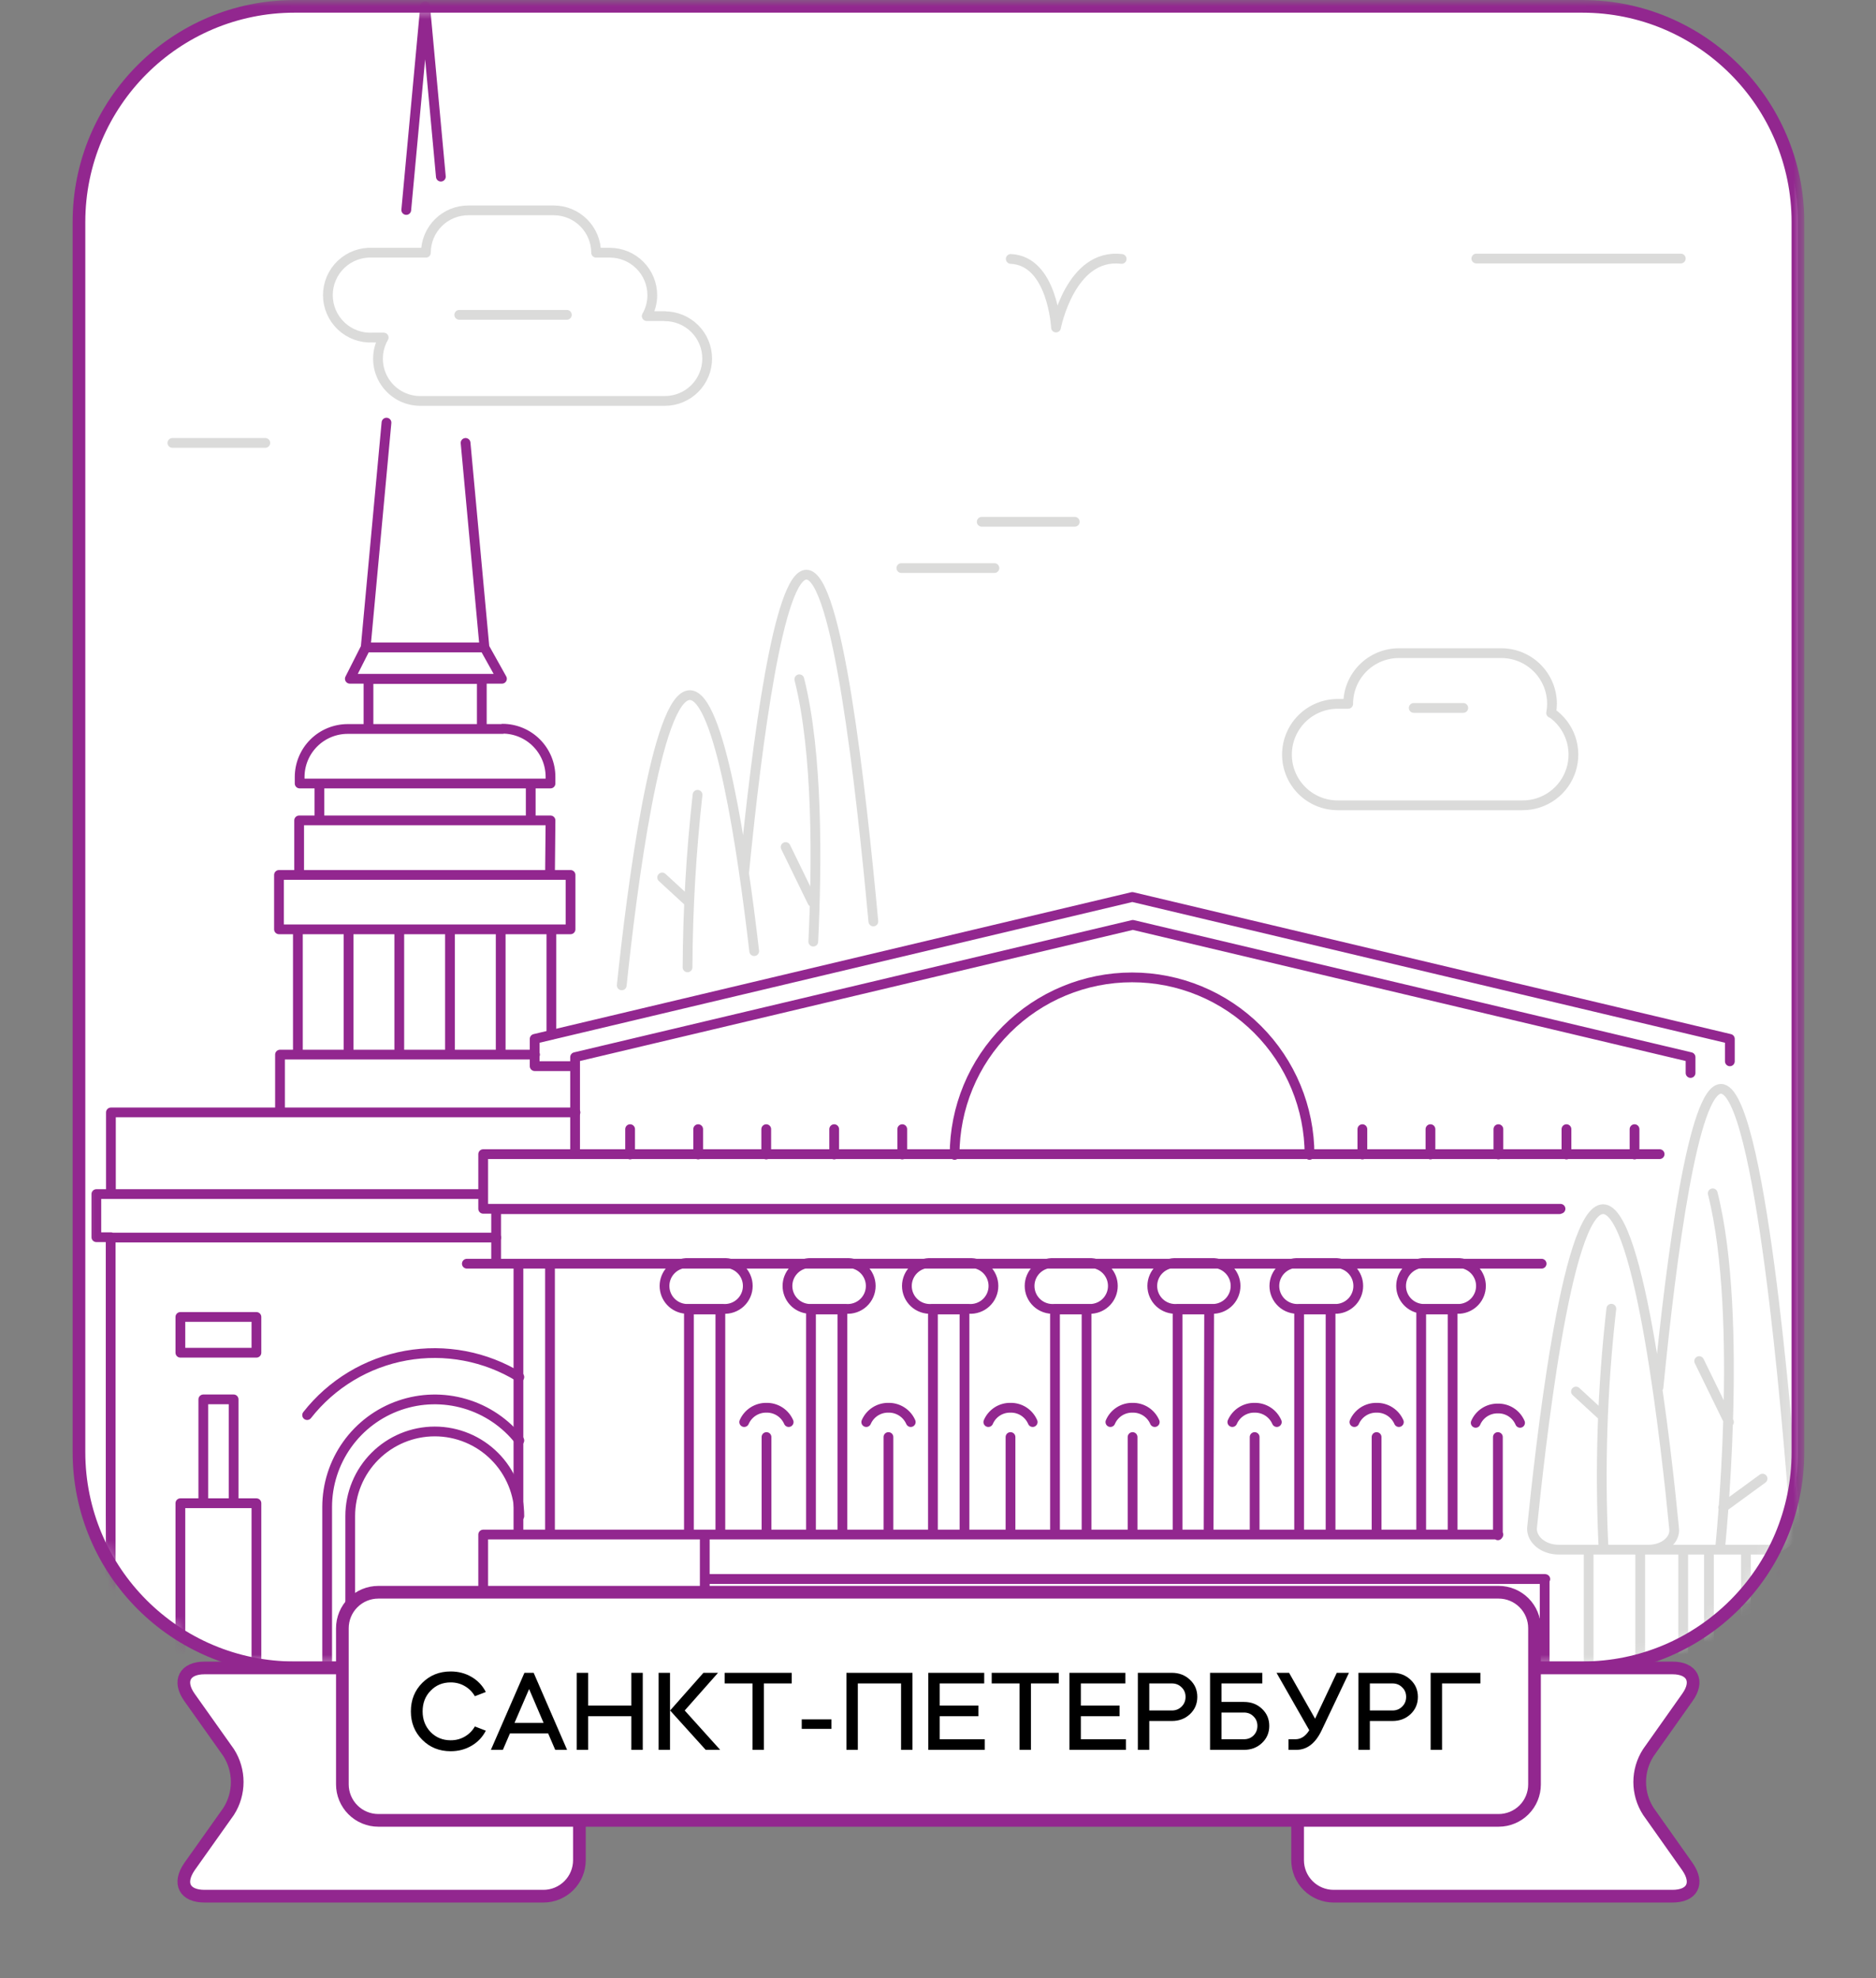
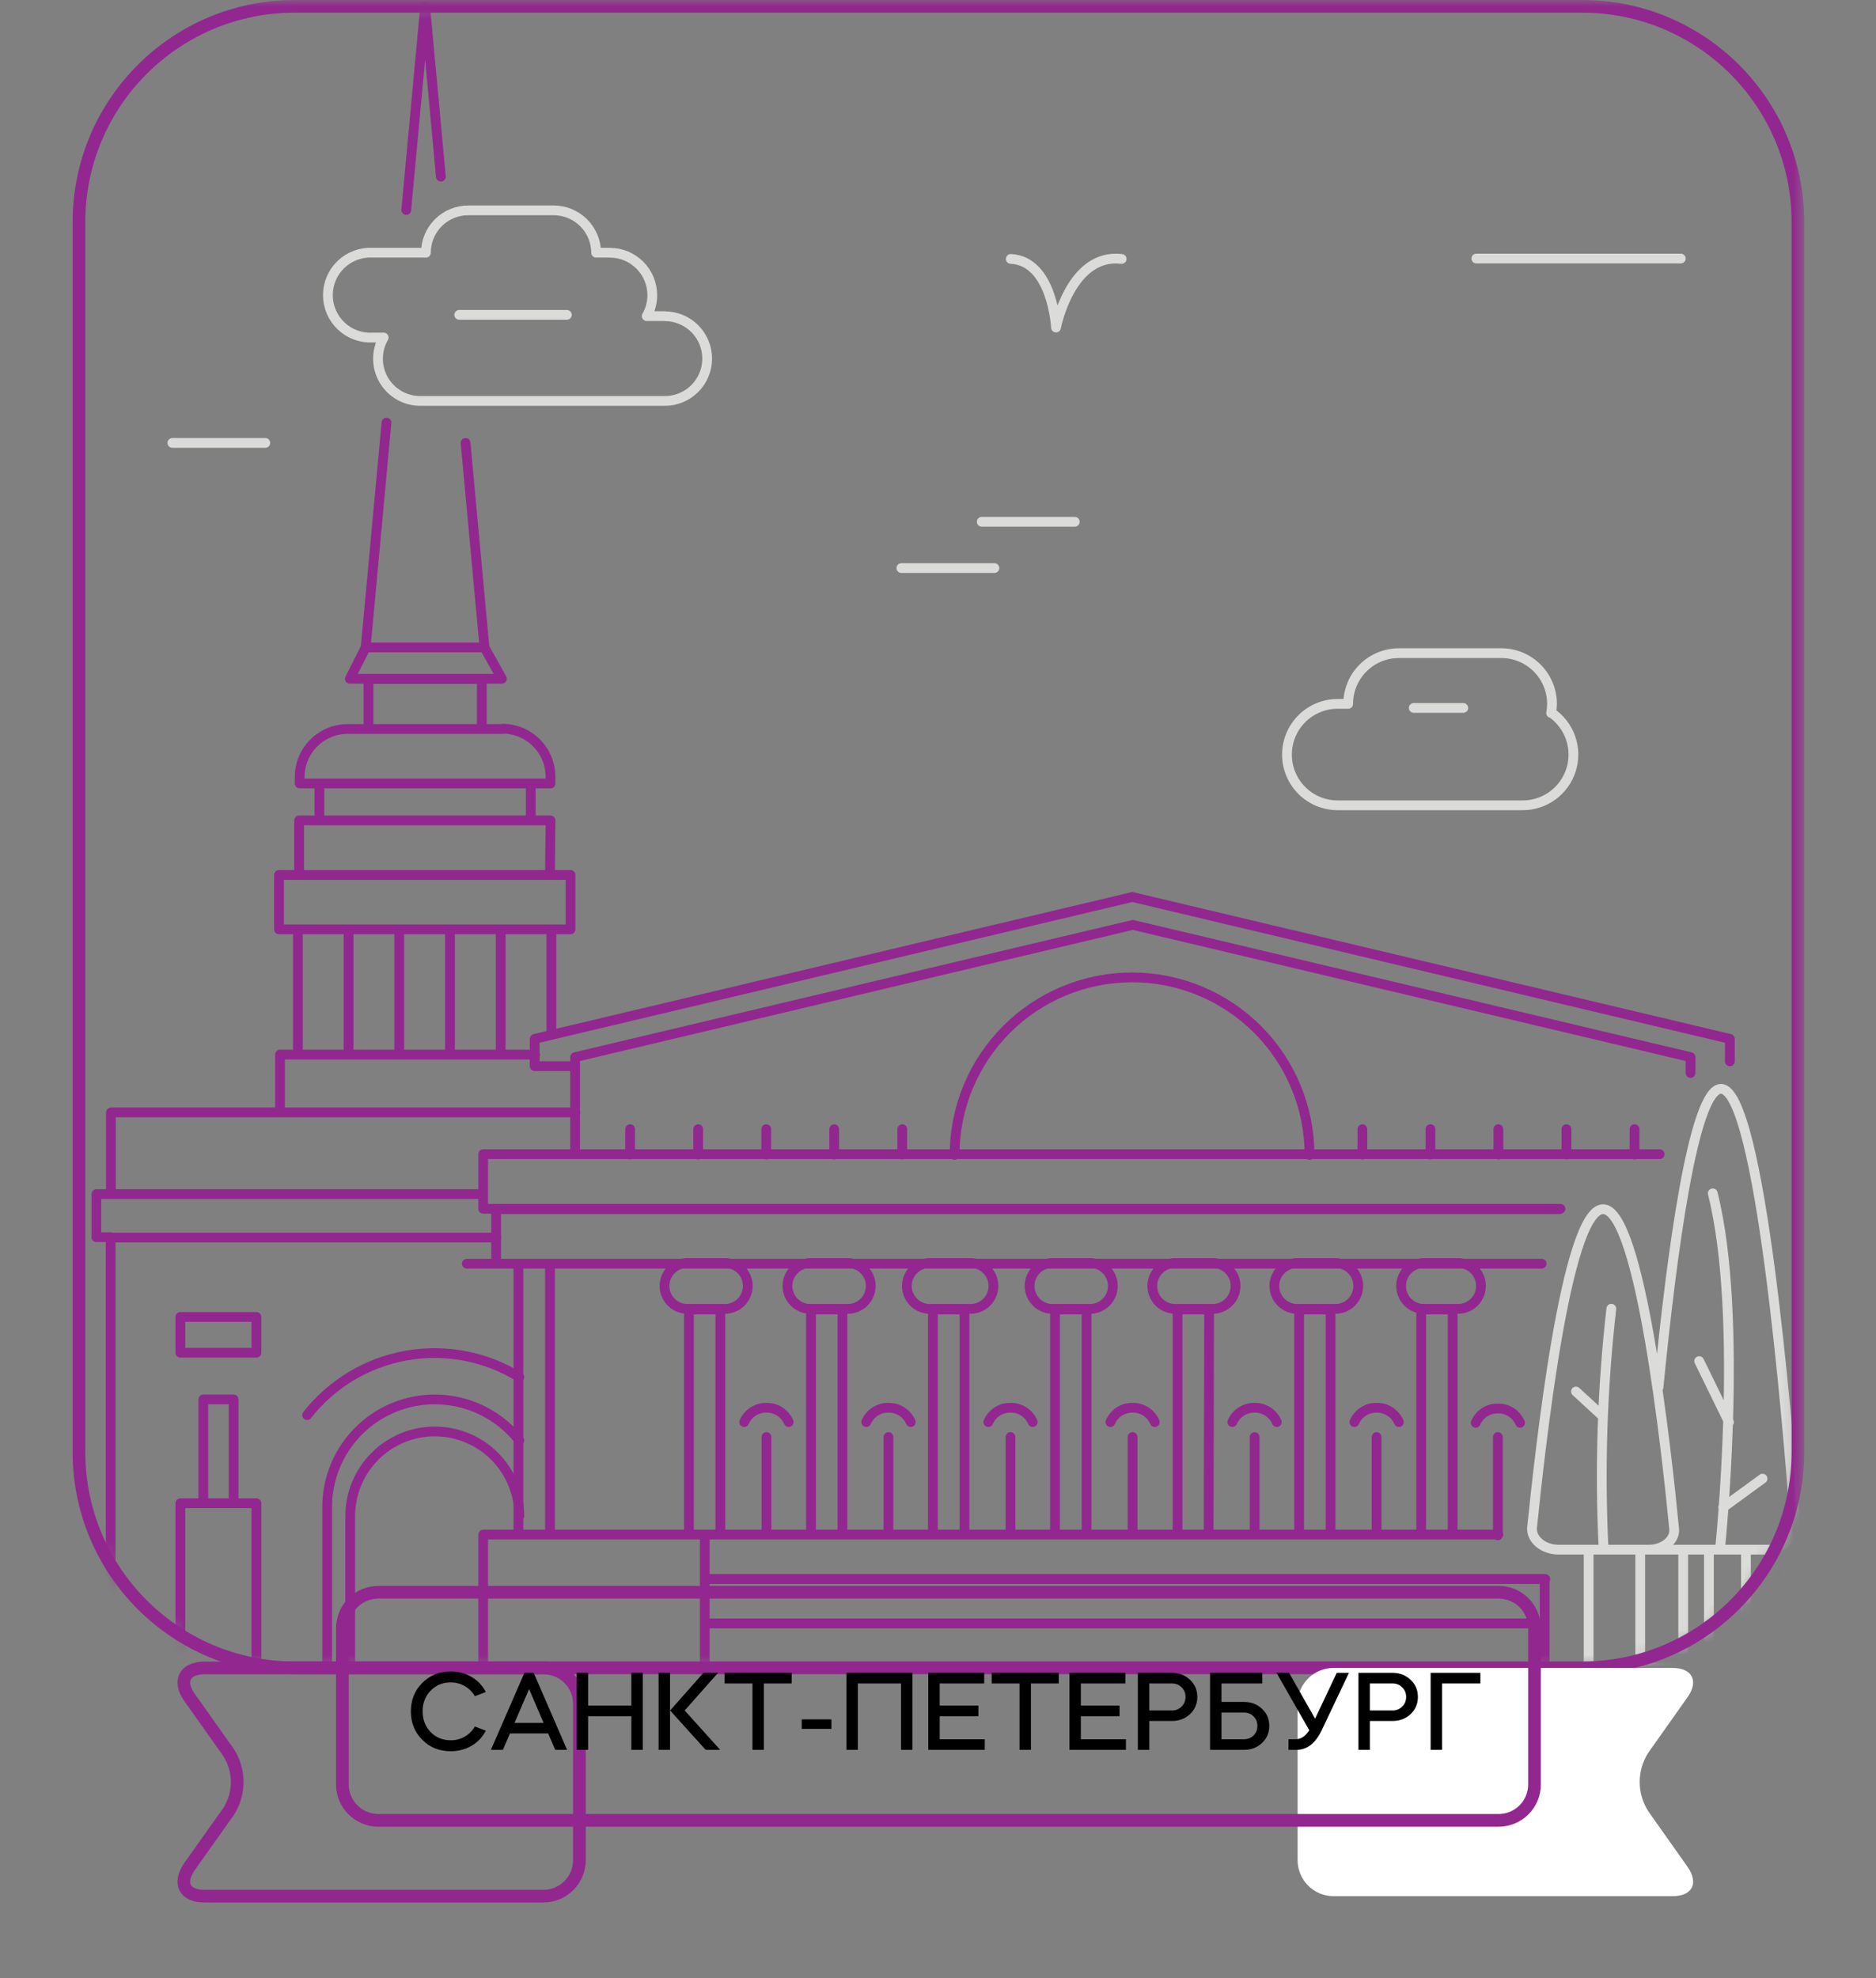
<svg xmlns="http://www.w3.org/2000/svg" width="148" height="156" viewBox="0 0 148 156" fill="none">
  <rect x="0" y="0" width="148" height="156" fill="#808080" stroke="none" />
  <g clip-path="url(#clip0_113_2905)">
    <mask id="mask0_113_2905" style="mask-type:luminance" maskUnits="userSpaceOnUse" x="-367" y="0" width="510" height="526">
-       <path d="M142.34 0H-366.9V525.13H142.34V0Z" fill="white" />
-     </mask>
+       </mask>
    <g mask="url(#mask0_113_2905)">
      <path d="M124.83 0.5H23.24C13.846 0.5 6.23 8.116 6.23 17.51V114.52C6.23 123.914 13.846 131.53 23.24 131.53H124.83C134.224 131.53 141.84 123.914 141.84 114.52V17.51C141.84 8.116 134.224 0.5 124.83 0.5Z" fill="white" />
    </g>
    <mask id="mask1_113_2905" style="mask-type:luminance" maskUnits="userSpaceOnUse" x="6" y="0" width="136" height="132">
      <path d="M124.83 0.5H23.24C13.846 0.5 6.23 8.116 6.23 17.51V114.52C6.23 123.914 13.846 131.53 23.24 131.53H124.83C134.224 131.53 141.84 123.914 141.84 114.52V17.51C141.84 8.116 134.224 0.5 124.83 0.5Z" fill="white" />
    </mask>
    <g mask="url(#mask1_113_2905)">
-       <path d="M52.24 69.2L54.24 71.04M54.24 76.29C54.263 71.742 54.527 67.199 55.03 62.68M59.5 75.01C58.57 67.01 56.77 54.82 54.42 54.82C51.78 54.82 49.83 70.25 49.05 77.71M61.98 66.8L64.09 71.13M64.16 74.26C64.46 68.07 64.52 59.36 63.06 53.57M68.9 72.67C67.9 61.9 66.06 45.32 63.62 45.32C61.45 45.32 59.73 58.4 58.7 68.87" stroke="#DBDBDA" stroke-width="0.77" stroke-linecap="round" stroke-linejoin="round" />
      <path d="M128.95 91.05V89.05M123.58 91.05V89.05M118.21 91.05V89.05M112.85 91.05V89.05M107.48 91.05V89.05M71.18 91.05V89.05M65.81 91.05V89.05M60.45 91.05V89.05M55.08 91.05V89.05M49.71 91.05V89.05M136.47 83.7V81.93L89.33 70.74L42.18 81.93V84.08H45.37M75.31 91.08C75.31 87.367 76.785 83.806 79.41 81.181C82.036 78.555 85.597 77.08 89.31 77.08C93.023 77.08 96.584 78.555 99.209 81.181C101.835 83.806 103.31 87.367 103.31 91.08M119.92 112.21C119.775 111.868 119.531 111.577 119.219 111.376C118.907 111.174 118.541 111.071 118.17 111.08C117.798 111.072 117.433 111.176 117.122 111.377C116.81 111.579 116.565 111.869 116.42 112.21M118.17 121.08V113.33M110.36 112.15C110.211 111.809 109.965 111.519 109.651 111.318C109.338 111.117 108.972 111.013 108.6 111.02C108.229 111.014 107.864 111.118 107.553 111.319C107.241 111.52 106.996 111.81 106.85 112.15M108.6 121.02V113.33M100.73 112.15C100.583 111.81 100.338 111.52 100.027 111.319C99.715 111.118 99.35 111.014 98.98 111.02C98.607 111.013 98.241 111.117 97.928 111.318C97.615 111.519 97.368 111.809 97.22 112.15M98.98 121.02V113.33M91.1 112.15C90.954 111.809 90.71 111.519 90.398 111.317C90.086 111.116 89.721 111.012 89.35 111.02C88.978 111.012 88.613 111.116 88.302 111.317C87.99 111.519 87.745 111.809 87.6 112.15M89.35 121.02V113.33M81.47 112.15C81.324 111.809 81.079 111.519 80.768 111.317C80.456 111.116 80.091 111.012 79.72 111.02C79.348 111.012 78.983 111.116 78.671 111.317C78.36 111.519 78.115 111.809 77.97 112.15M79.72 121.02V113.33M71.85 112.15C71.701 111.809 71.455 111.519 71.141 111.318C70.828 111.117 70.462 111.013 70.09 111.02C69.719 111.014 69.354 111.118 69.043 111.319C68.731 111.52 68.486 111.81 68.34 112.15M70.09 121.02V113.33M62.22 112.15C62.073 111.81 61.828 111.52 61.517 111.319C61.205 111.118 60.84 111.014 60.47 111.02C60.097 111.013 59.731 111.117 59.418 111.318C59.105 111.519 58.858 111.809 58.71 112.15M60.47 121.02V113.33M121.91 124.53H55.6V121.02H117.7M39.1 99.66H36.83M121.62 99.66H39.14V95.36H123.03M140.54 124.15V131.54H38.12V121.02H118.21M133.37 84.62V83.37L89.37 72.94L45.37 83.37V91.02H130.93H38.12V95.33H123.11M115.16 103.22H112.21C111.754 103.186 111.328 102.981 111.017 102.647C110.707 102.312 110.534 101.872 110.534 101.415C110.534 100.958 110.707 100.519 111.017 100.184C111.328 99.849 111.754 99.644 112.21 99.61H115.16C115.615 99.644 116.041 99.849 116.352 100.184C116.662 100.519 116.835 100.958 116.835 101.415C116.835 101.872 116.662 102.312 116.352 102.647C116.041 102.981 115.615 103.186 115.16 103.22ZM105.48 103.22H102.48C102.231 103.239 101.982 103.206 101.747 103.123C101.512 103.041 101.296 102.911 101.114 102.742C100.931 102.572 100.786 102.367 100.686 102.139C100.587 101.911 100.535 101.664 100.535 101.415C100.535 101.166 100.587 100.92 100.686 100.692C100.786 100.463 100.931 100.258 101.114 100.089C101.296 99.919 101.512 99.789 101.747 99.707C101.982 99.625 102.231 99.592 102.48 99.61H105.48C105.935 99.644 106.361 99.849 106.672 100.184C106.982 100.519 107.155 100.958 107.155 101.415C107.155 101.872 106.982 102.312 106.672 102.647C106.361 102.981 105.935 103.186 105.48 103.22ZM95.8 103.22H92.85C92.601 103.239 92.352 103.206 92.117 103.123C91.882 103.041 91.666 102.911 91.484 102.742C91.301 102.572 91.156 102.367 91.056 102.139C90.957 101.911 90.905 101.664 90.905 101.415C90.905 101.166 90.957 100.92 91.056 100.692C91.156 100.463 91.301 100.258 91.484 100.089C91.666 99.919 91.882 99.789 92.117 99.707C92.352 99.625 92.601 99.592 92.85 99.61H95.8C96.255 99.644 96.681 99.849 96.992 100.184C97.302 100.519 97.475 100.958 97.475 101.415C97.475 101.872 97.302 102.312 96.992 102.647C96.681 102.981 96.255 103.186 95.8 103.22ZM86.12 103.22H83.17C82.921 103.239 82.672 103.206 82.437 103.123C82.202 103.041 81.986 102.911 81.804 102.742C81.621 102.572 81.476 102.367 81.376 102.139C81.276 101.911 81.225 101.664 81.225 101.415C81.225 101.166 81.276 100.92 81.376 100.692C81.476 100.463 81.621 100.258 81.804 100.089C81.986 99.919 82.202 99.789 82.437 99.707C82.672 99.625 82.921 99.592 83.17 99.61H86.12C86.575 99.644 87.001 99.849 87.312 100.184C87.622 100.519 87.795 100.958 87.795 101.415C87.795 101.872 87.622 102.312 87.312 102.647C87.001 102.981 86.575 103.186 86.12 103.22ZM76.43 103.22H73.49C73.241 103.239 72.992 103.206 72.757 103.123C72.522 103.041 72.306 102.911 72.124 102.742C71.941 102.572 71.796 102.367 71.696 102.139C71.597 101.911 71.545 101.664 71.545 101.415C71.545 101.166 71.597 100.92 71.696 100.692C71.796 100.463 71.941 100.258 72.124 100.089C72.306 99.919 72.522 99.789 72.757 99.707C72.992 99.625 73.241 99.592 73.49 99.61H76.43C76.678 99.592 76.927 99.625 77.162 99.707C77.397 99.789 77.613 99.919 77.795 100.089C77.978 100.258 78.124 100.463 78.223 100.692C78.323 100.92 78.374 101.166 78.374 101.415C78.374 101.664 78.323 101.911 78.223 102.139C78.124 102.367 77.978 102.572 77.795 102.742C77.613 102.911 77.397 103.041 77.162 103.123C76.927 103.206 76.678 103.239 76.43 103.22ZM66.75 103.22H63.8C63.344 103.186 62.918 102.981 62.608 102.647C62.297 102.312 62.124 101.872 62.124 101.415C62.124 100.958 62.297 100.519 62.608 100.184C62.918 99.849 63.344 99.644 63.8 99.61H66.75C66.998 99.592 67.247 99.625 67.482 99.707C67.717 99.789 67.933 99.919 68.115 100.089C68.298 100.258 68.444 100.463 68.543 100.692C68.643 100.92 68.694 101.166 68.694 101.415C68.694 101.664 68.643 101.911 68.543 102.139C68.444 102.367 68.298 102.572 68.115 102.742C67.933 102.911 67.717 103.041 67.482 103.123C67.247 103.206 66.998 103.239 66.75 103.22ZM57.07 103.22H54.1C53.644 103.186 53.218 102.981 52.907 102.647C52.597 102.312 52.424 101.872 52.424 101.415C52.424 100.958 52.597 100.519 52.907 100.184C53.218 99.849 53.644 99.644 54.1 99.61H57.05C57.298 99.592 57.547 99.625 57.782 99.707C58.017 99.789 58.233 99.919 58.415 100.089C58.598 100.258 58.743 100.463 58.843 100.692C58.943 100.92 58.994 101.166 58.994 101.415C58.994 101.664 58.943 101.911 58.843 102.139C58.743 102.367 58.598 102.572 58.415 102.742C58.233 102.911 58.017 103.041 57.782 103.123C57.547 103.206 57.298 103.239 57.05 103.22H57.07ZM121.86 128.02H55.6V124.52H121.86V128.02ZM121.86 131.53H55.6V128.03H121.86V131.53ZM114.6 121.02H112.12V103.27H114.6V121.02ZM104.97 121.02H102.49V103.27H104.97V121.02ZM95.35 121.02H92.9V103.27H95.39L95.35 121.02ZM85.72 121.02H83.23V103.27H85.72V121.02ZM76.09 121.02H73.6V103.27H76.09V121.02ZM66.46 121.02H63.98V103.27H66.46V121.02ZM56.83 121.02H54.35V103.27H56.83V121.02ZM43.39 121.02H40.9V99.66H43.39V121.02Z" stroke="#92278F" stroke-width="0.77" stroke-linecap="round" stroke-linejoin="round" />
      <path d="M6.51 131.53H141.56" stroke="#DBDBDA" stroke-width="0.77" stroke-linecap="round" stroke-linejoin="round" />
      <path d="M28.85 51.04L30.49 33.33M32.05 16.56L33.54 0.5L34.78 13.93M36.73 34.93L38.22 51.06M38.22 51.06H28.85L27.6 53.53H39.6L38.22 51.06ZM43.5 81.6V73.29H39.5M39.5 73.29V83.17H35.5M39.5 73.29H35.5M35.5 73.29V83.17M35.5 73.29H31.5M35.5 83.17H31.5M31.5 73.29V83.17M31.5 73.29H27.5M31.5 83.17H27.5M27.5 73.29V83.17M27.5 73.29H23.5V83.17H27.5M24.23 111.6C26.165 109.131 28.94 107.461 32.028 106.908C35.115 106.355 38.298 106.957 40.97 108.6M40.97 113.6C39.878 112.214 38.381 111.202 36.688 110.706C34.995 110.209 33.189 110.253 31.521 110.83C29.854 111.408 28.408 112.49 27.384 113.928C26.361 115.365 25.81 117.085 25.81 118.85V131.56M40.97 119.56C40.97 117.791 40.267 116.094 39.016 114.844C37.765 113.593 36.069 112.89 34.3 112.89C32.531 112.89 30.834 113.593 29.583 114.844C28.332 116.094 27.63 117.791 27.63 119.56V131.56M22.09 87.69V83.17H42.21M8.75 94.17V87.73H45.4M8.75 97.57H7.6V94.17H38.02M8.73 131.6V97.6H39.15M38.01 53.55H29.07V57.49H38.01V53.55ZM41.87 61.79H25.2V64.7H41.87V61.79ZM39.65 57.49H27.42C26.416 57.493 25.455 57.893 24.746 58.604C24.038 59.314 23.64 60.277 23.64 61.28V61.79H43.43V61.28C43.432 60.781 43.337 60.287 43.148 59.826C42.959 59.364 42.681 58.945 42.33 58.591C41.979 58.237 41.562 57.956 41.102 57.763C40.642 57.571 40.148 57.471 39.65 57.47V57.49ZM43.43 64.7H23.6V69H43.39L43.43 64.7ZM45.01 69H22.01V73.29H45.01V69ZM20.23 103.86H14.23V106.68H20.23V103.86ZM18.43 110.36H16.04V118.55H18.43V110.36ZM20.23 118.55H14.23V131.55H20.23V118.55Z" stroke="#92278F" stroke-width="0.77" stroke-linecap="round" stroke-linejoin="round" />
      <path d="M134.82 122.21V131.53M137.74 122.21V131.53M132.79 122.21V131.53M129.4 122.21V131.53M125.33 122.21V131.53M124.33 109.74L126.33 111.58M126.51 122.21C126.194 115.871 126.398 109.516 127.12 103.21M135.94 118.88L139.05 116.61M134.05 107.34L136.4 112.15M135.69 122.21C135.69 122.21 137.61 103.95 135.12 94.11M130.05 122.21H139.39C139.689 122.222 139.988 122.171 140.266 122.059C140.544 121.948 140.796 121.779 141.004 121.564C141.213 121.349 141.374 121.092 141.476 120.811C141.579 120.529 141.621 120.229 141.6 119.93C141.01 111.93 138.83 85.87 135.77 85.87C133.6 85.87 131.87 98.95 130.84 109.42M79.74 20.42C83.04 20.57 83.31 25.83 83.31 25.83C83.31 25.83 84.45 19.94 88.49 20.42M44.72 24.83H36.23M111.53 55.83H115.44M116.47 20.39H132.6M77.45 41.15H84.79M71.11 44.8H78.45M13.6 34.93H20.93M122.94 122.21H130.07C131.26 122.21 132.2 121.43 132.07 120.52C131.5 114.63 129.41 95.36 126.47 95.36C123.53 95.36 121.47 114.63 120.86 120.52C120.83 121.43 121.77 122.21 122.96 122.21H122.94ZM122.37 56.23C122.414 55.992 122.437 55.752 122.44 55.51C122.44 54.449 122.018 53.432 121.268 52.681C120.518 51.931 119.501 51.51 118.44 51.51H110.36C109.299 51.51 108.281 51.931 107.531 52.681C106.781 53.432 106.36 54.449 106.36 55.51H105.53C104.469 55.51 103.451 55.931 102.701 56.681C101.951 57.432 101.53 58.449 101.53 59.51C101.53 60.571 101.951 61.588 102.701 62.338C103.451 63.089 104.469 63.51 105.53 63.51H120.09C120.947 63.518 121.785 63.251 122.479 62.747C123.173 62.244 123.687 61.53 123.944 60.712C124.202 59.894 124.19 59.015 123.91 58.204C123.63 57.394 123.097 56.694 122.39 56.21L122.37 56.23ZM52.47 24.93H51.02C51.308 24.428 51.46 23.859 51.46 23.28C51.46 22.393 51.108 21.543 50.482 20.915C49.856 20.287 49.006 19.933 48.12 19.93H47.03C47.027 19.043 46.673 18.194 46.045 17.568C45.417 16.942 44.566 16.59 43.68 16.59H36.96C36.519 16.587 36.083 16.672 35.675 16.838C35.268 17.005 34.897 17.251 34.585 17.561C34.273 17.872 34.025 18.241 33.856 18.647C33.687 19.054 33.6 19.49 33.6 19.93H29.4C28.945 19.905 28.49 19.973 28.062 20.13C27.635 20.287 27.244 20.529 26.913 20.842C26.583 21.155 26.319 21.532 26.14 21.951C25.959 22.369 25.867 22.82 25.867 23.275C25.867 23.73 25.959 24.181 26.14 24.599C26.319 25.017 26.583 25.395 26.913 25.707C27.244 26.021 27.635 26.263 28.062 26.42C28.49 26.577 28.945 26.645 29.4 26.62H30.27C29.975 27.127 29.82 27.704 29.821 28.29C29.821 28.877 29.976 29.453 30.27 29.961C30.564 30.468 30.988 30.889 31.497 31.18C32.006 31.472 32.583 31.623 33.17 31.62H52.45C53.335 31.62 54.185 31.268 54.811 30.642C55.438 30.015 55.79 29.166 55.79 28.28C55.79 27.394 55.438 26.544 54.811 25.918C54.185 25.292 53.335 24.94 52.45 24.94L52.47 24.93Z" stroke="#DBDBDA" stroke-width="0.77" stroke-linecap="round" stroke-linejoin="round" />
    </g>
    <mask id="mask2_113_2905" style="mask-type:luminance" maskUnits="userSpaceOnUse" x="-367" y="0" width="510" height="526">
-       <path d="M142.34 0H-366.9V525.13H142.34V0Z" fill="white" />
+       <path d="M142.34 0H-366.9V525.13H142.34V0" fill="white" />
    </mask>
    <g mask="url(#mask2_113_2905)">
      <path d="M124.83 0.5H23.24C13.846 0.5 6.23 8.116 6.23 17.51V114.52C6.23 123.914 13.846 131.53 23.24 131.53H124.83C134.224 131.53 141.84 123.914 141.84 114.52V17.51C141.84 8.116 134.224 0.5 124.83 0.5Z" stroke="#92278F" stroke-miterlimit="10" />
      <path d="M105.21 131.54C104.838 131.539 104.469 131.611 104.124 131.753C103.78 131.894 103.466 132.102 103.203 132.365C102.939 132.628 102.729 132.941 102.586 133.285C102.444 133.629 102.37 133.998 102.37 134.37V146.7C102.37 147.453 102.669 148.176 103.202 148.708C103.735 149.241 104.457 149.54 105.21 149.54H131.94C133.5 149.54 134.04 148.54 133.13 147.22L130.04 142.85C129.595 142.16 129.358 141.356 129.358 140.535C129.358 139.714 129.595 138.91 130.04 138.22L133.13 133.85C134.04 132.57 133.5 131.54 131.94 131.54H105.21Z" fill="white" />
-       <path d="M105.21 131.54C104.838 131.539 104.469 131.611 104.124 131.753C103.78 131.894 103.466 132.102 103.203 132.365C102.939 132.628 102.729 132.941 102.586 133.285C102.444 133.629 102.37 133.998 102.37 134.37V146.7C102.37 147.453 102.669 148.176 103.202 148.708C103.735 149.241 104.457 149.54 105.21 149.54H131.94C133.5 149.54 134.04 148.54 133.13 147.22L130.04 142.85C129.595 142.16 129.358 141.356 129.358 140.535C129.358 139.714 129.595 138.91 130.04 138.22L133.13 133.85C134.04 132.57 133.5 131.54 131.94 131.54H105.21Z" stroke="#92278F" stroke-miterlimit="10" />
-       <path d="M42.87 131.54C43.242 131.539 43.611 131.611 43.956 131.753C44.3 131.894 44.614 132.102 44.877 132.365C45.141 132.628 45.351 132.941 45.493 133.285C45.636 133.629 45.71 133.998 45.71 134.37V146.7C45.71 147.453 45.411 148.176 44.878 148.708C44.345 149.241 43.623 149.54 42.87 149.54H16.14C14.57 149.54 14.04 148.54 14.94 147.22L18.04 142.85C18.48 142.158 18.714 141.355 18.714 140.535C18.714 139.715 18.48 138.912 18.04 138.22L14.94 133.85C14.04 132.57 14.57 131.54 16.14 131.54H42.87Z" fill="white" />
      <path d="M42.87 131.54C43.242 131.539 43.611 131.611 43.956 131.753C44.3 131.894 44.614 132.102 44.877 132.365C45.141 132.628 45.351 132.941 45.493 133.285C45.636 133.629 45.71 133.998 45.71 134.37V146.7C45.71 147.453 45.411 148.176 44.878 148.708C44.345 149.241 43.623 149.54 42.87 149.54H16.14C14.57 149.54 14.04 148.54 14.94 147.22L18.04 142.85C18.48 142.158 18.714 141.355 18.714 140.535C18.714 139.715 18.48 138.912 18.04 138.22L14.94 133.85C14.04 132.57 14.57 131.54 16.14 131.54H42.87Z" stroke="#92278F" stroke-miterlimit="10" />
-       <path d="M29.85 125.57H118.23C118.98 125.57 119.7 125.868 120.231 126.399C120.762 126.929 121.06 127.649 121.06 128.4V140.73C121.06 141.48 120.762 142.2 120.231 142.731C119.7 143.262 118.98 143.56 118.23 143.56H29.85C29.096 143.56 28.374 143.261 27.842 142.728C27.309 142.195 27.01 141.473 27.01 140.72V128.41C27.01 127.657 27.309 126.934 27.842 126.402C28.374 125.869 29.096 125.57 29.85 125.57Z" fill="white" />
      <path d="M29.85 125.57H118.23C118.98 125.57 119.7 125.868 120.231 126.399C120.762 126.929 121.06 127.649 121.06 128.4V140.73C121.06 141.48 120.762 142.2 120.231 142.731C119.7 143.262 118.98 143.56 118.23 143.56H29.85C29.096 143.56 28.374 143.261 27.842 142.728C27.309 142.195 27.01 141.473 27.01 140.72V128.41C27.01 127.657 27.309 126.934 27.842 126.402C28.374 125.869 29.096 125.57 29.85 125.57Z" stroke="#92278F" stroke-miterlimit="10" />
    </g>
    <path d="M32.414 134.967C32.414 134.067 32.714 133.317 33.314 132.717C33.914 132.117 34.661 131.817 35.555 131.817C36.161 131.817 36.71 131.961 37.202 132.249C37.694 132.537 38.069 132.933 38.327 133.437L37.463 133.77C37.265 133.428 36.998 133.161 36.662 132.969C36.332 132.777 35.963 132.681 35.555 132.681C34.919 132.681 34.391 132.9 33.971 133.338C33.551 133.764 33.341 134.307 33.341 134.967C33.341 135.615 33.551 136.158 33.971 136.596C34.397 137.028 34.925 137.244 35.555 137.244C35.963 137.244 36.332 137.148 36.662 136.956C36.998 136.764 37.265 136.497 37.463 136.155L38.327 136.488C38.069 136.992 37.694 137.388 37.202 137.676C36.71 137.964 36.161 138.108 35.555 138.108C34.661 138.108 33.914 137.808 33.314 137.208C32.714 136.608 32.414 135.861 32.414 134.967ZM39.672 138H38.727L41.373 131.925H42.102L44.739 138H43.803L43.245 136.704H40.23L39.672 138ZM42.885 135.876L41.742 133.203L40.59 135.876H42.885ZM46.397 138H45.497V131.925H46.397V134.508H49.808V131.925H50.708V138H49.808V135.345H46.397V138ZM56.817 138H55.674L52.866 134.895L55.494 131.925H56.646L54.018 134.895L56.817 138ZM51.957 138V131.925H52.857V138H51.957ZM59.364 132.762H57.168V131.925H62.46V132.762H60.264V138H59.364V132.762ZM63.25 136.344V135.597H65.59V136.344H63.25ZM67.675 132.762V138H66.775V131.925H71.986V138H71.086V132.762H67.675ZM73.235 131.925H77.645V132.762H74.135V134.508H77.186V135.345H74.135V137.163H77.69V138H73.235V131.925ZM80.432 132.762H78.236V131.925H83.528V132.762H81.332V138H80.432V132.762ZM84.371 131.925H88.781V132.762H85.271V134.508H88.322V135.345H85.271V137.163H88.826V138H84.371V131.925ZM90.668 135.723V138H89.767V131.925H92.45C93.019 131.925 93.496 132.108 93.88 132.474C94.264 132.834 94.457 133.284 94.457 133.824C94.457 134.364 94.264 134.817 93.88 135.183C93.496 135.543 93.019 135.723 92.45 135.723H90.668ZM92.45 132.762H90.668V134.895H92.45C92.755 134.895 93.01 134.793 93.215 134.589C93.424 134.385 93.529 134.13 93.529 133.824C93.529 133.518 93.424 133.266 93.215 133.068C93.01 132.864 92.755 132.762 92.45 132.762ZM95.463 131.925H99.585V132.762H96.363V134.22H98.136C98.706 134.22 99.18 134.4 99.558 134.76C99.942 135.12 100.134 135.57 100.134 136.11C100.134 136.65 99.942 137.1 99.558 137.46C99.18 137.82 98.706 138 98.136 138H95.463V131.925ZM96.363 135.057V137.163H98.136C98.442 137.163 98.694 137.064 98.892 136.866C99.096 136.662 99.198 136.41 99.198 136.11C99.198 135.81 99.096 135.561 98.892 135.363C98.694 135.159 98.442 135.057 98.136 135.057H96.363ZM103.29 136.452L100.707 131.925H101.697L103.749 135.543L105.459 131.925H106.422L104.253 136.488C103.767 137.496 103.104 138 102.264 138H101.652V137.163H102.201C102.633 137.163 102.996 136.926 103.29 136.452ZM108.07 135.723V138H107.17V131.925H109.852C110.422 131.925 110.899 132.108 111.283 132.474C111.667 132.834 111.859 133.284 111.859 133.824C111.859 134.364 111.667 134.817 111.283 135.183C110.899 135.543 110.422 135.723 109.852 135.723H108.07ZM109.852 132.762H108.07V134.895H109.852C110.158 134.895 110.413 134.793 110.617 134.589C110.827 134.385 110.932 134.13 110.932 133.824C110.932 133.518 110.827 133.266 110.617 133.068C110.413 132.864 110.158 132.762 109.852 132.762ZM113.765 132.762V138H112.865V131.925H116.789V132.762H113.765Z" fill="black" />
  </g>
  <defs>
    <clipPath id="clip0_113_2905">
      <rect width="148" height="156" fill="white" />
    </clipPath>
  </defs>
</svg>